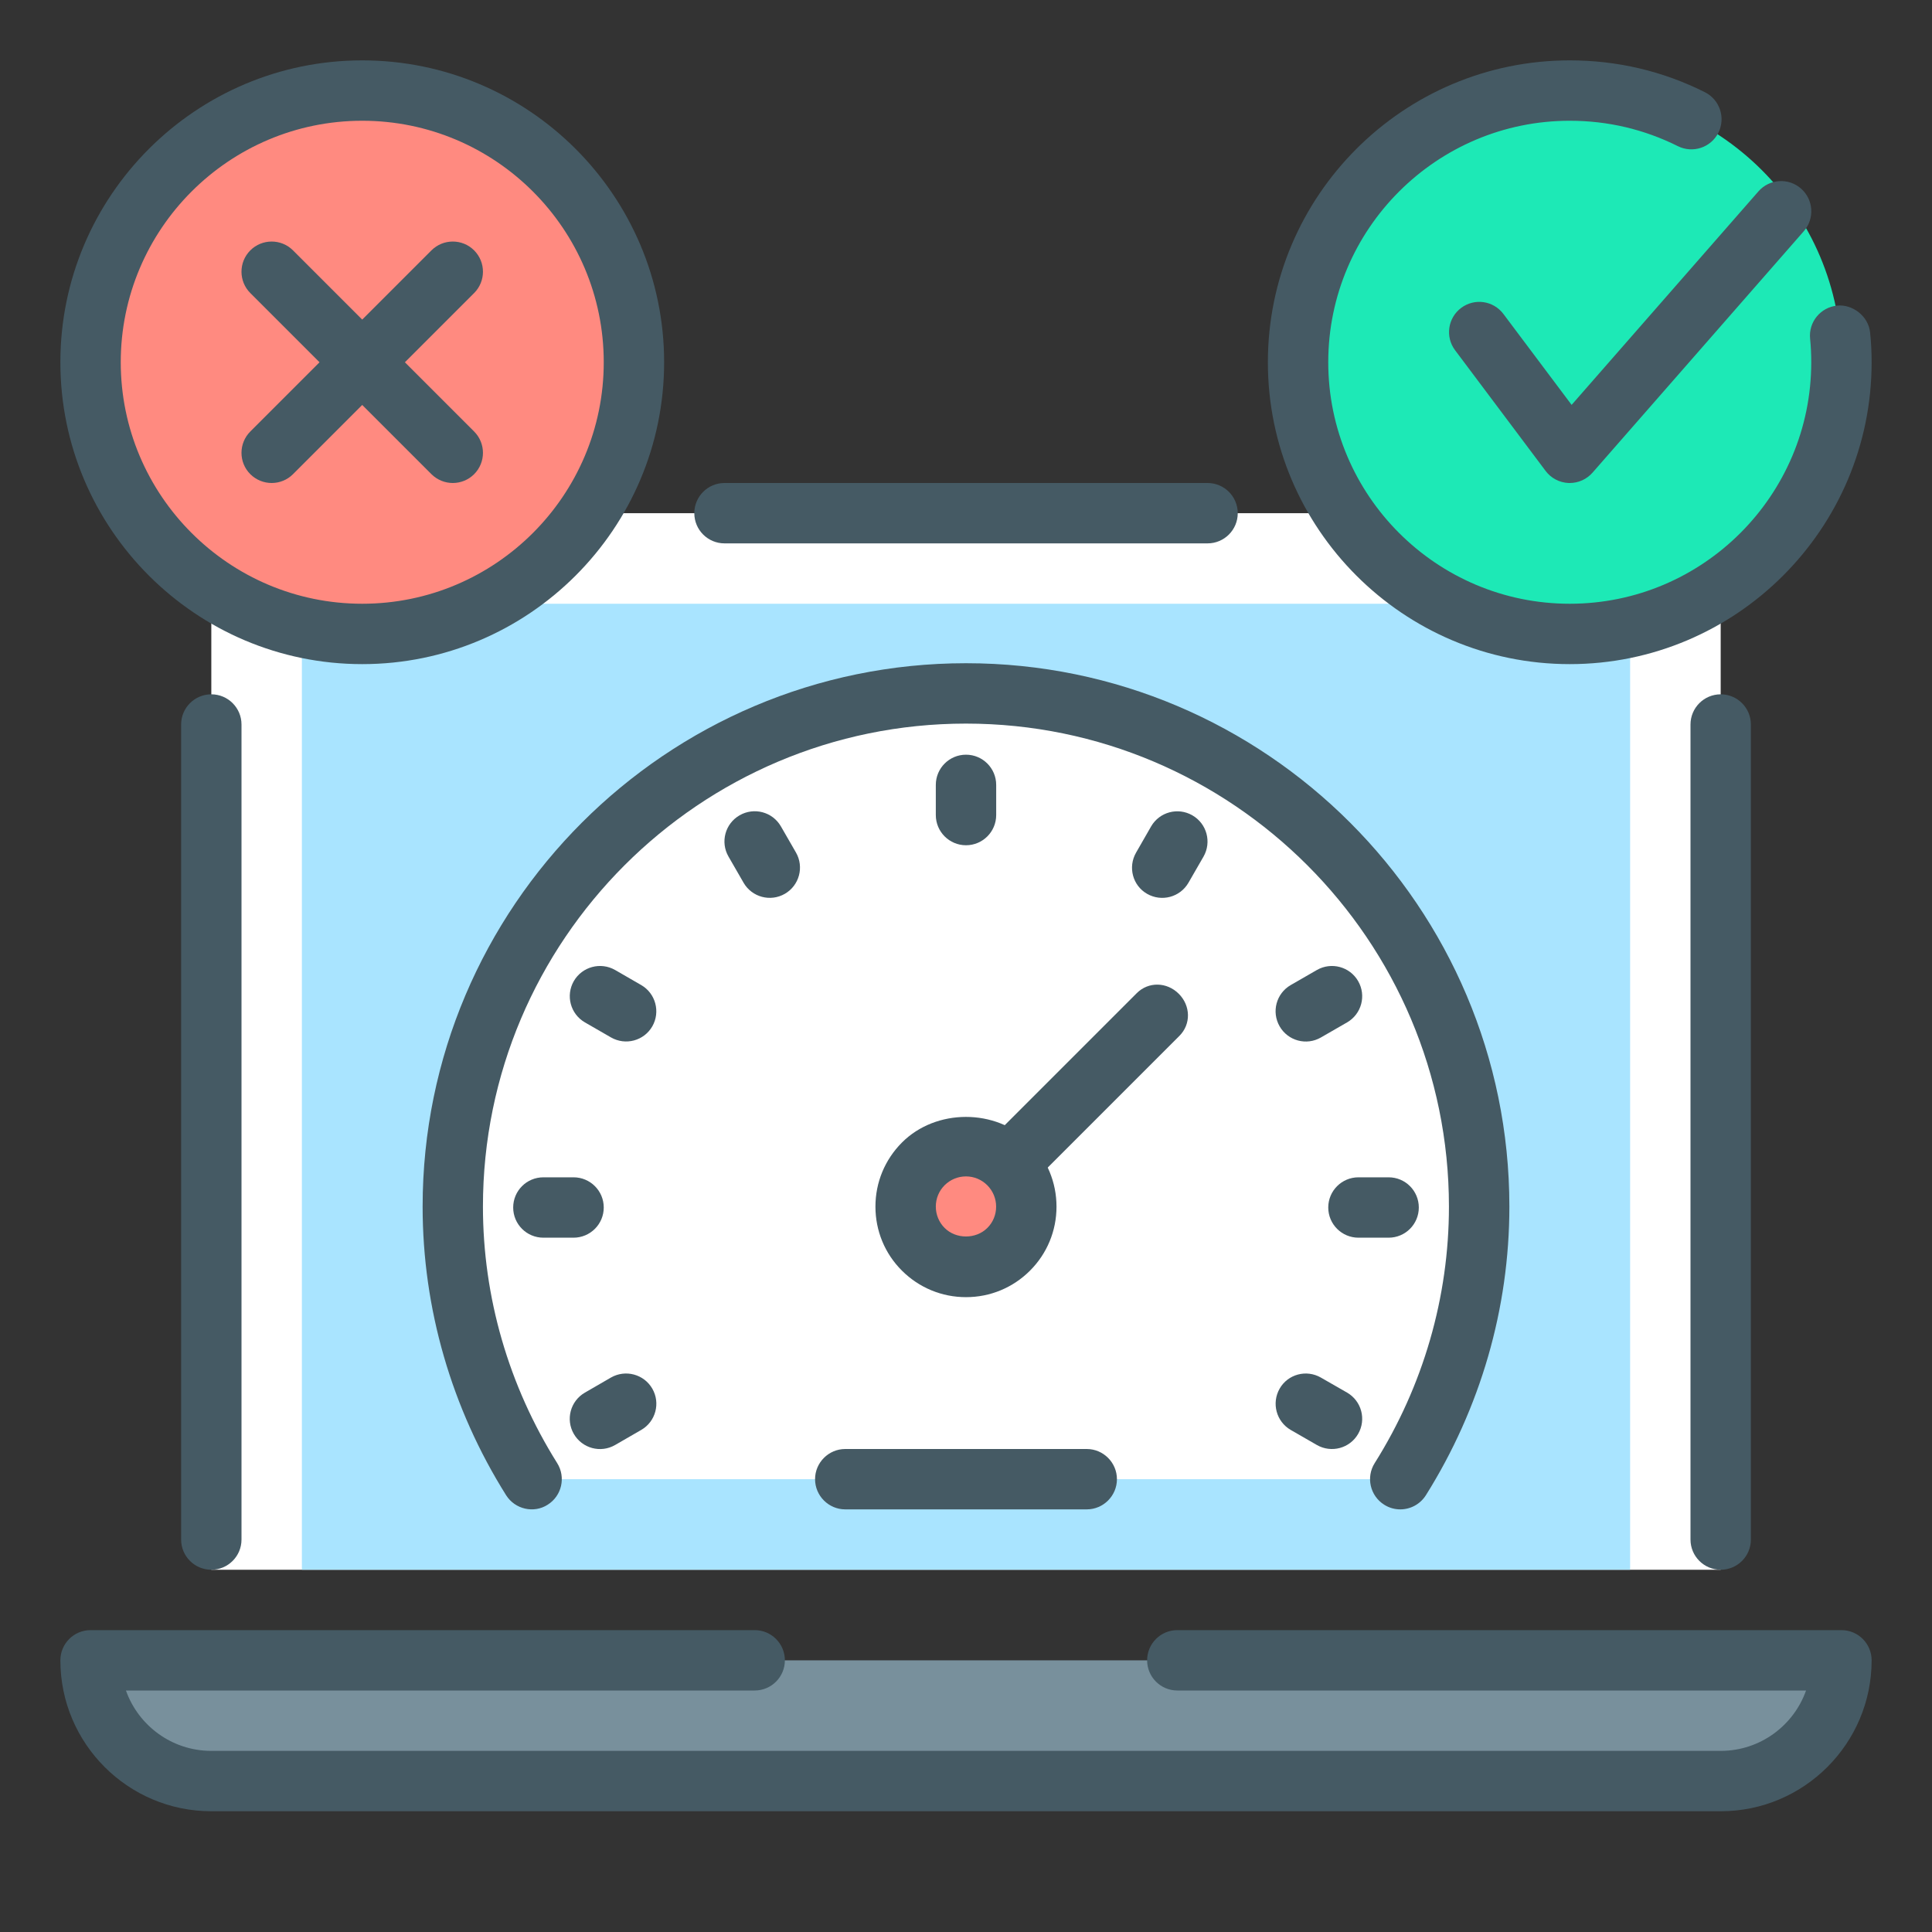
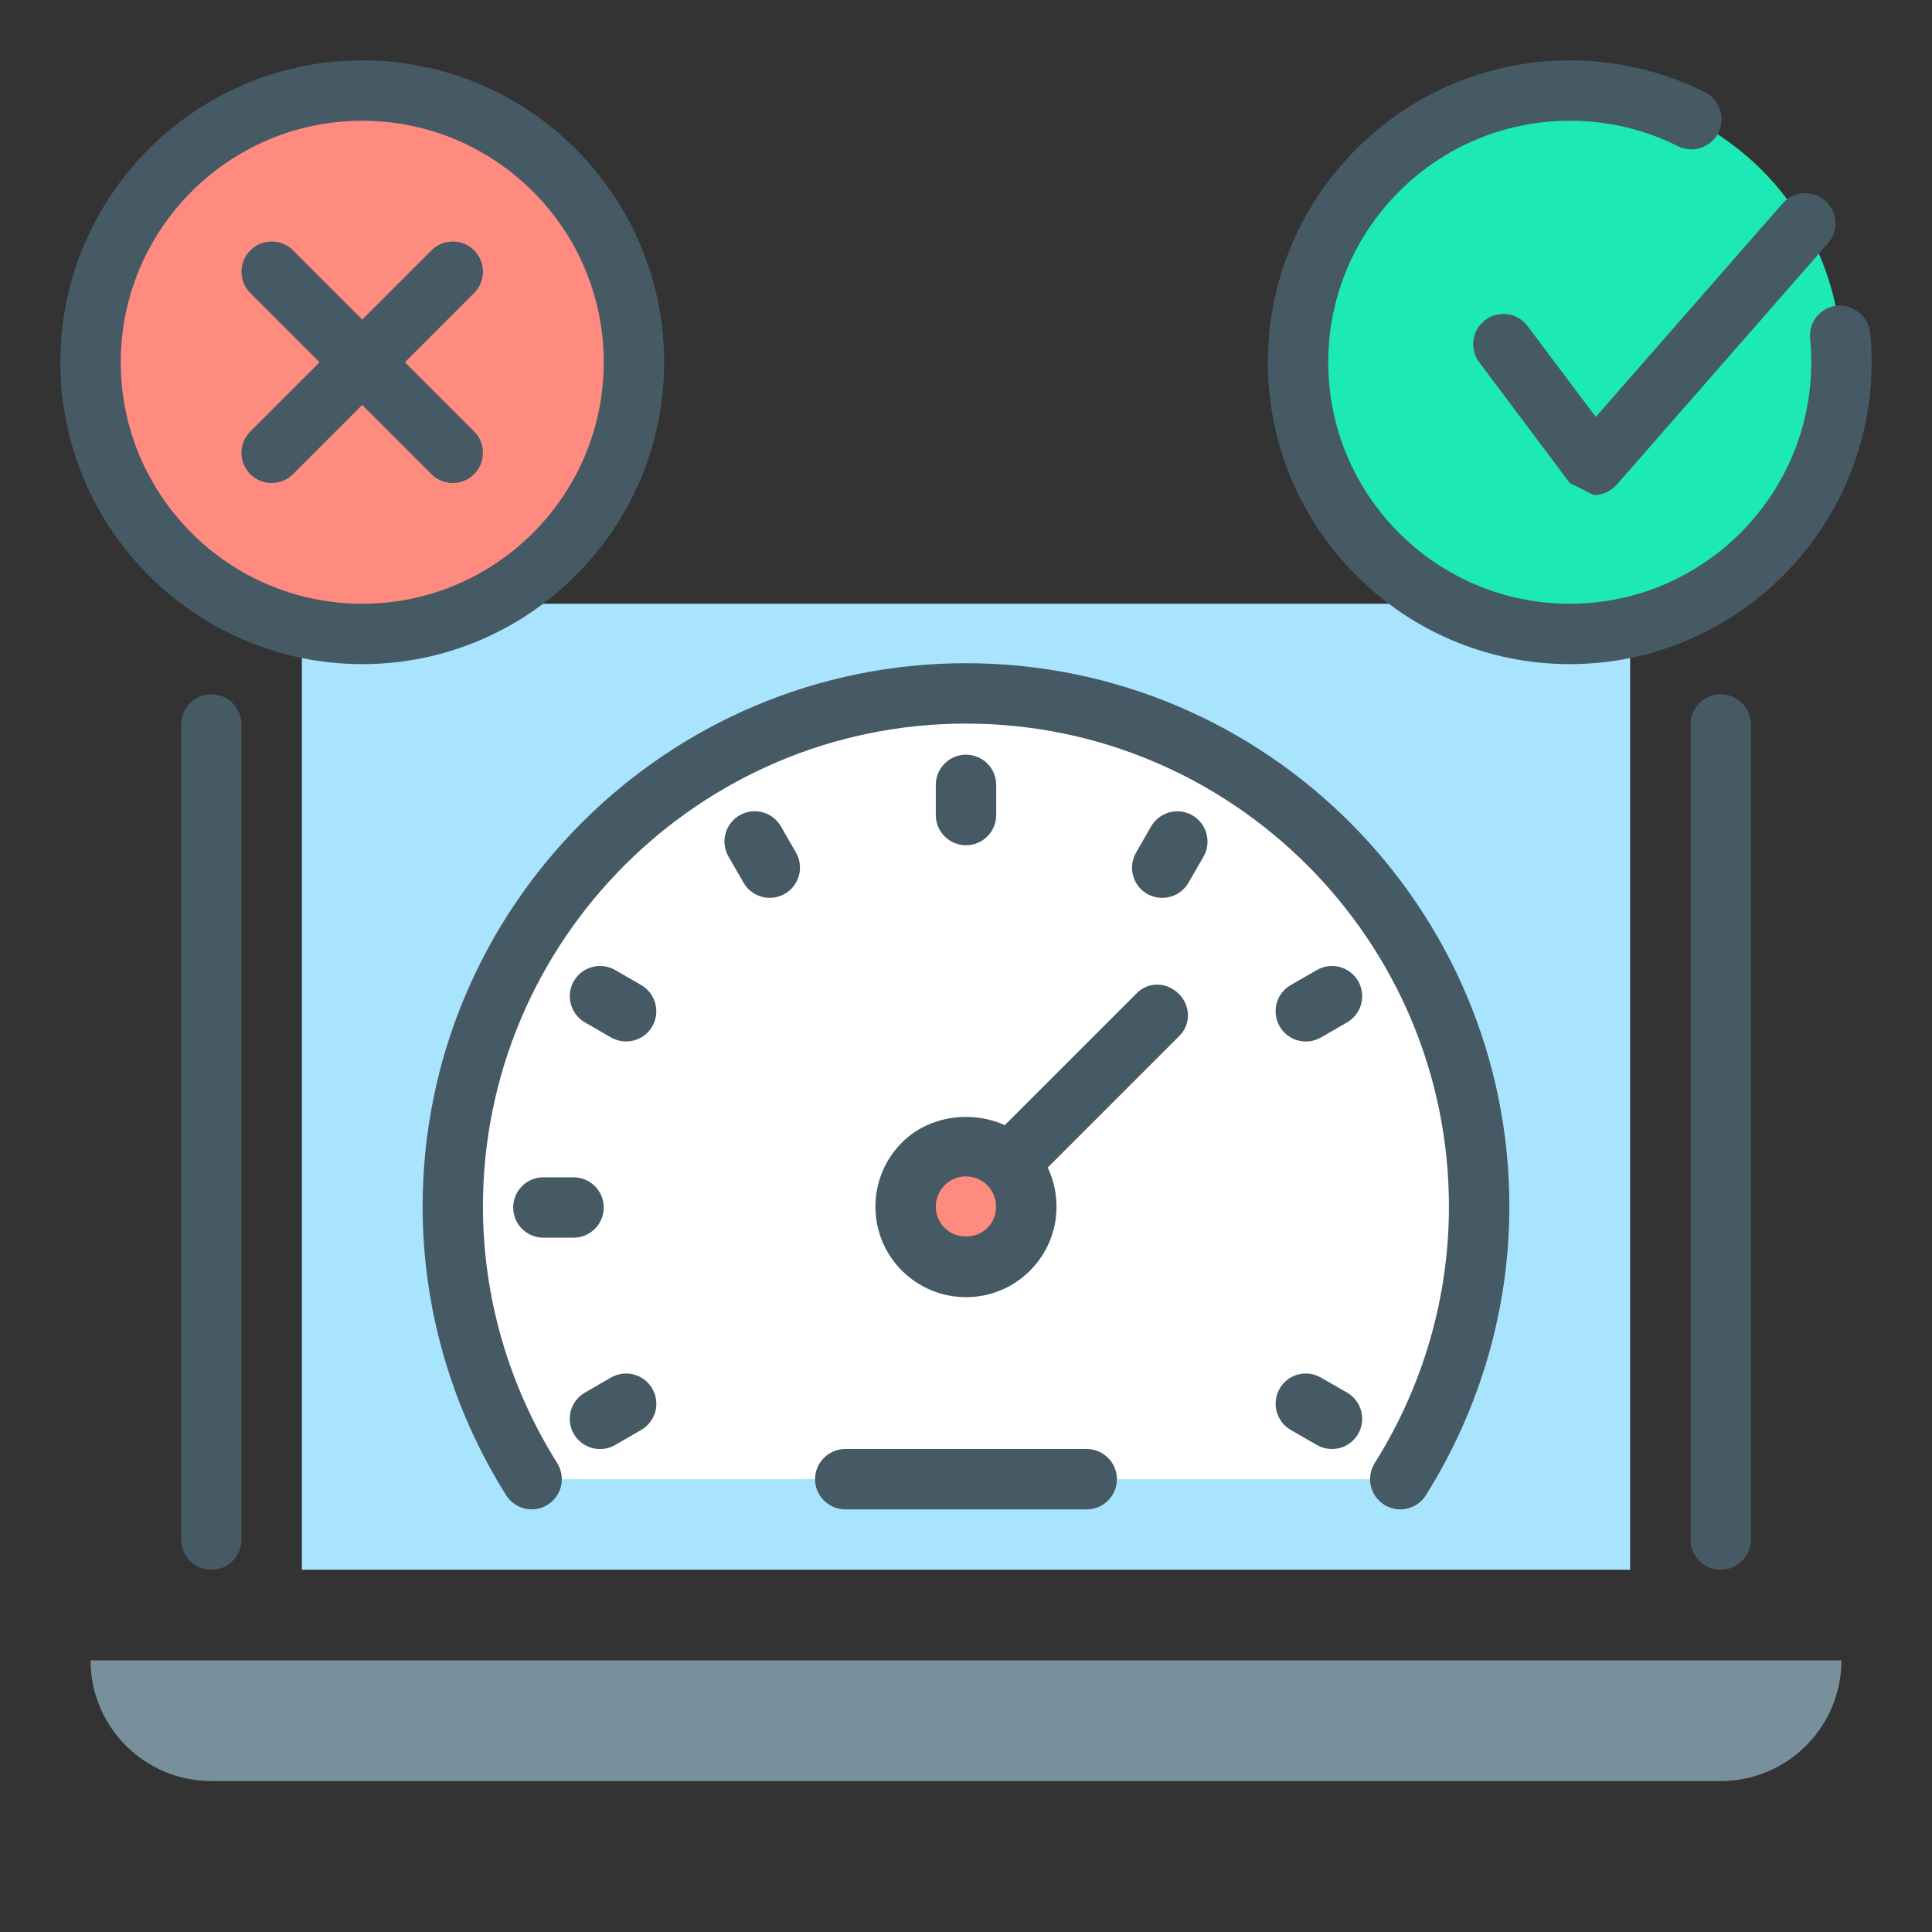
<svg xmlns="http://www.w3.org/2000/svg" id="Layer_1" enable-background="new 0 0 32 32" height="32" viewBox="0 0 32 32" width="32">
  <rect x="0" y="0" width="32" height="32" fill="#333333" stroke="none" />
  <g id="TDD_testing_1_">
    <g>
      <g id="web_navigation_laptop_1_">
        <g>
          <g id="laptop_1_">
            <g>
              <g>
                <g>
                  <g>
-                     <path d="m28.5 26v-16.5c0-.553-.447-1-1-1h-23c-.553 0-1 .447-1 1v16.5z" fill="#fff" />
-                   </g>
+                     </g>
                </g>
                <g>
                  <g fill="#455a64">
                    <path d="m3.5 26c-.276 0-.5-.224-.5-.5v-13.5c0-.276.224-.5.5-.5s.5.224.5.5v13.5c0 .276-.224.5-.5.5z" />
-                     <path d="m20.001 9h-8.001c-.276 0-.5-.224-.5-.5s.224-.5.5-.5h8.001c.276 0 .5.224.5.5s-.224.5-.5.5z" />
                    <path d="m28.5 26c-.276 0-.5-.224-.5-.5v-13.5c0-.276.224-.5.5-.5s.5.224.5.5v13.5c0 .276-.224.5-.5.5z" />
                  </g>
                </g>
                <g>
                  <g>
                    <path d="m5 10h22v16h-22z" fill="#a9e4ff" />
                  </g>
                </g>
              </g>
              <g>
                <g>
                  <path d="m12.5 27.5h-11c0 1.104.896 2 2 2h25c1.104 0 2-.896 2-2h-11z" fill="#78909c" />
                </g>
                <g>
-                   <path d="m28.5 30h-25c-1.379 0-2.5-1.121-2.5-2.5 0-.276.224-.5.5-.5h11c.276 0 .5.224.5.5s-.224.5-.5.5h-10.414c.206.582.762 1 1.414 1h25c.652 0 1.208-.418 1.414-1h-10.414c-.276 0-.5-.224-.5-.5s.224-.5.5-.5h11c.276 0 .5.224.5.5 0 1.379-1.121 2.5-2.5 2.5z" fill="#455a64" />
-                 </g>
+                   </g>
              </g>
            </g>
          </g>
        </g>
      </g>
    </g>
    <g>
      <g>
        <path d="m23.193 24.5c.822-1.309 1.307-2.854 1.307-4.515 0-4.694-3.806-8.5-8.5-8.5s-8.5 3.806-8.5 8.5c0 1.661.484 3.206 1.307 4.515z" fill="#fff" />
        <path d="m23.193 25c-.092 0-.184-.025-.266-.077-.234-.147-.305-.456-.158-.689.805-1.28 1.23-2.75 1.23-4.249 0-4.411-3.589-8-8-8s-8 3.589-8 8c0 1.499.426 2.968 1.23 4.249.146.234.076.542-.158.689-.228.147-.54.077-.688-.157-.904-1.44-1.383-3.093-1.383-4.781 0-4.962 4.037-9 9-9s9 4.038 9 9c0 1.688-.479 3.34-1.383 4.781-.096.151-.258.234-.424.234z" fill="#455a64" />
      </g>
      <g>
        <g>
          <g>
            <path d="m19.75 13.505c.239.138.321.443.184.683l-.25.434c-.139.239-.444.32-.684.183s-.321-.443-.183-.683l.249-.434c.139-.24.445-.321.684-.183z" fill="#455a64" />
          </g>
        </g>
        <g>
          <g>
            <path d="m22.495 16.25c.138.239.057.545-.183.684l-.434.25c-.239.138-.545.056-.683-.184s-.057-.545.183-.684l.434-.25c.24-.137.545-.055.683.184z" fill="#455a64" />
          </g>
          <g>
            <path d="m10.804 23c.138.239.057.545-.183.684l-.433.25c-.24.138-.545.056-.684-.184-.138-.239-.057-.545.184-.684l.432-.25c.24-.137.546-.055.684.184z" fill="#455a64" />
          </g>
        </g>
        <g>
          <g>
-             <path d="m23.5 20c0 .276-.223.5-.5.5h-.5c-.276 0-.5-.224-.5-.5s.224-.5.5-.5h.5c.277 0 .5.224.5.5z" fill="#455a64" />
-           </g>
+             </g>
          <g>
            <path d="m10 20c0 .276-.224.5-.501.5h-.499c-.277 0-.5-.224-.5-.5s.223-.5.5-.5h.5c.276 0 .5.224.5.5z" fill="#455a64" />
          </g>
        </g>
        <g>
          <g>
            <path d="m22.495 23.75c-.138.239-.443.321-.683.184l-.434-.25c-.239-.139-.32-.444-.183-.684s.443-.321.683-.183l.434.249c.24.139.321.445.183.684z" fill="#455a64" />
          </g>
          <g>
            <path d="m10.804 17c-.138.239-.443.321-.684.183l-.432-.249c-.24-.139-.321-.444-.184-.684.139-.239.443-.321.684-.184l.433.25c.239.139.32.445.183.684z" fill="#455a64" />
          </g>
        </g>
        <g>
          <g>
            <path d="m13 14.804c-.239.138-.545.057-.684-.183l-.25-.434c-.138-.239-.056-.545.184-.683s.545-.057.684.183l.25.434c.137.239.055.545-.184.683z" fill="#455a64" />
          </g>
        </g>
        <g>
          <g>
            <path d="m16 14c-.276 0-.5-.224-.5-.5v-.5c0-.276.224-.5.5-.5s.5.224.5.5v.5c0 .276-.224.5-.5.5z" fill="#455a64" />
          </g>
        </g>
      </g>
      <g>
        <g>
          <g>
            <path d="m15.646 20.339c-.195-.195-.195-.512 0-.707l3.182-3.182c.195-.195.501-.186.697.011.195.195.205.501.01.696l-3.182 3.182c-.195.195-.511.195-.707 0z" fill="#455a64" />
          </g>
        </g>
        <g>
          <g>
            <g>
              <circle cx="16" cy="19.985" fill="#ff8a80" r="1" />
              <path d="m16 21.485c-.4 0-.777-.156-1.061-.439s-.439-.66-.439-1.061.156-.777.439-1.061c.563-.565 1.554-.567 2.121 0 .283.284.439.661.439 1.062 0 .4-.156.777-.439 1.06s-.66.439-1.06.439zm0-2c-.134 0-.259.052-.354.146-.095.095-.146.221-.146.354s.052.259.146.354c.189.188.518.188.707 0 .095-.094.146-.22.146-.353 0-.134-.052-.259-.146-.354-.094-.094-.219-.147-.353-.147z" fill="#455a64" />
            </g>
          </g>
        </g>
      </g>
      <g>
        <path d="m18.5 24.5c0 .275-.225.5-.5.5h-4c-.275 0-.5-.225-.5-.5 0-.275.225-.5.5-.5h4c.275 0 .5.225.5.5z" fill="#455a64" />
      </g>
    </g>
    <circle cx="6" cy="6" fill="#ff8a80" r="4.5" />
    <path d="m6 11c-2.757 0-5-2.243-5-5s2.243-5 5-5 5 2.243 5 5-2.243 5-5 5zm0-9c-2.206 0-4 1.794-4 4s1.794 4 4 4 4-1.794 4-4-1.794-4-4-4z" fill="#455a64" />
    <circle cx="26" cy="6" fill="#1de9b6" r="4.5" />
    <g fill="#455a64">
      <path d="m26 11c-2.757 0-5-2.243-5-5s2.243-5 5-5c.786 0 1.54.177 2.238.527.247.124.347.424.224.671-.124.247-.425.346-.671.223-.559-.279-1.161-.421-1.791-.421-2.206 0-4 1.794-4 4s1.794 4 4 4 4-1.794 4-4c0-.131-.006-.262-.019-.39-.028-.275.172-.52.447-.548.251-.027.52.171.547.447.017.162.025.325.025.491 0 2.757-2.243 5-5 5z" />
-       <path d="m26 8c-.006 0-.013 0-.019 0-.151-.006-.291-.08-.381-.2l-1.5-2c-.165-.221-.12-.534.101-.7.221-.165.533-.122.7.1l1.13 1.506 3.094-3.536c.182-.208.498-.229.705-.047.208.182.229.498.047.706l-3.5 4c-.096.109-.233.171-.377.171z" />
+       <path d="m26 8l-1.5-2c-.165-.221-.12-.534.101-.7.221-.165.533-.122.7.1l1.13 1.506 3.094-3.536c.182-.208.498-.229.705-.047.208.182.229.498.047.706l-3.5 4c-.096.109-.233.171-.377.171z" />
      <g>
        <path d="m7.5 8c-.128 0-.256-.049-.354-.146l-3-3c-.195-.195-.195-.512 0-.707s.512-.195.707 0l3 3c.195.195.195.512 0 .707-.097.097-.225.146-.353.146z" />
        <path d="m4.5 8c-.128 0-.256-.049-.354-.146-.195-.195-.195-.512 0-.707l3-3c.195-.195.512-.195.707 0s.195.512 0 .707l-3 3c-.097.097-.225.146-.353.146z" />
      </g>
    </g>
  </g>
</svg>